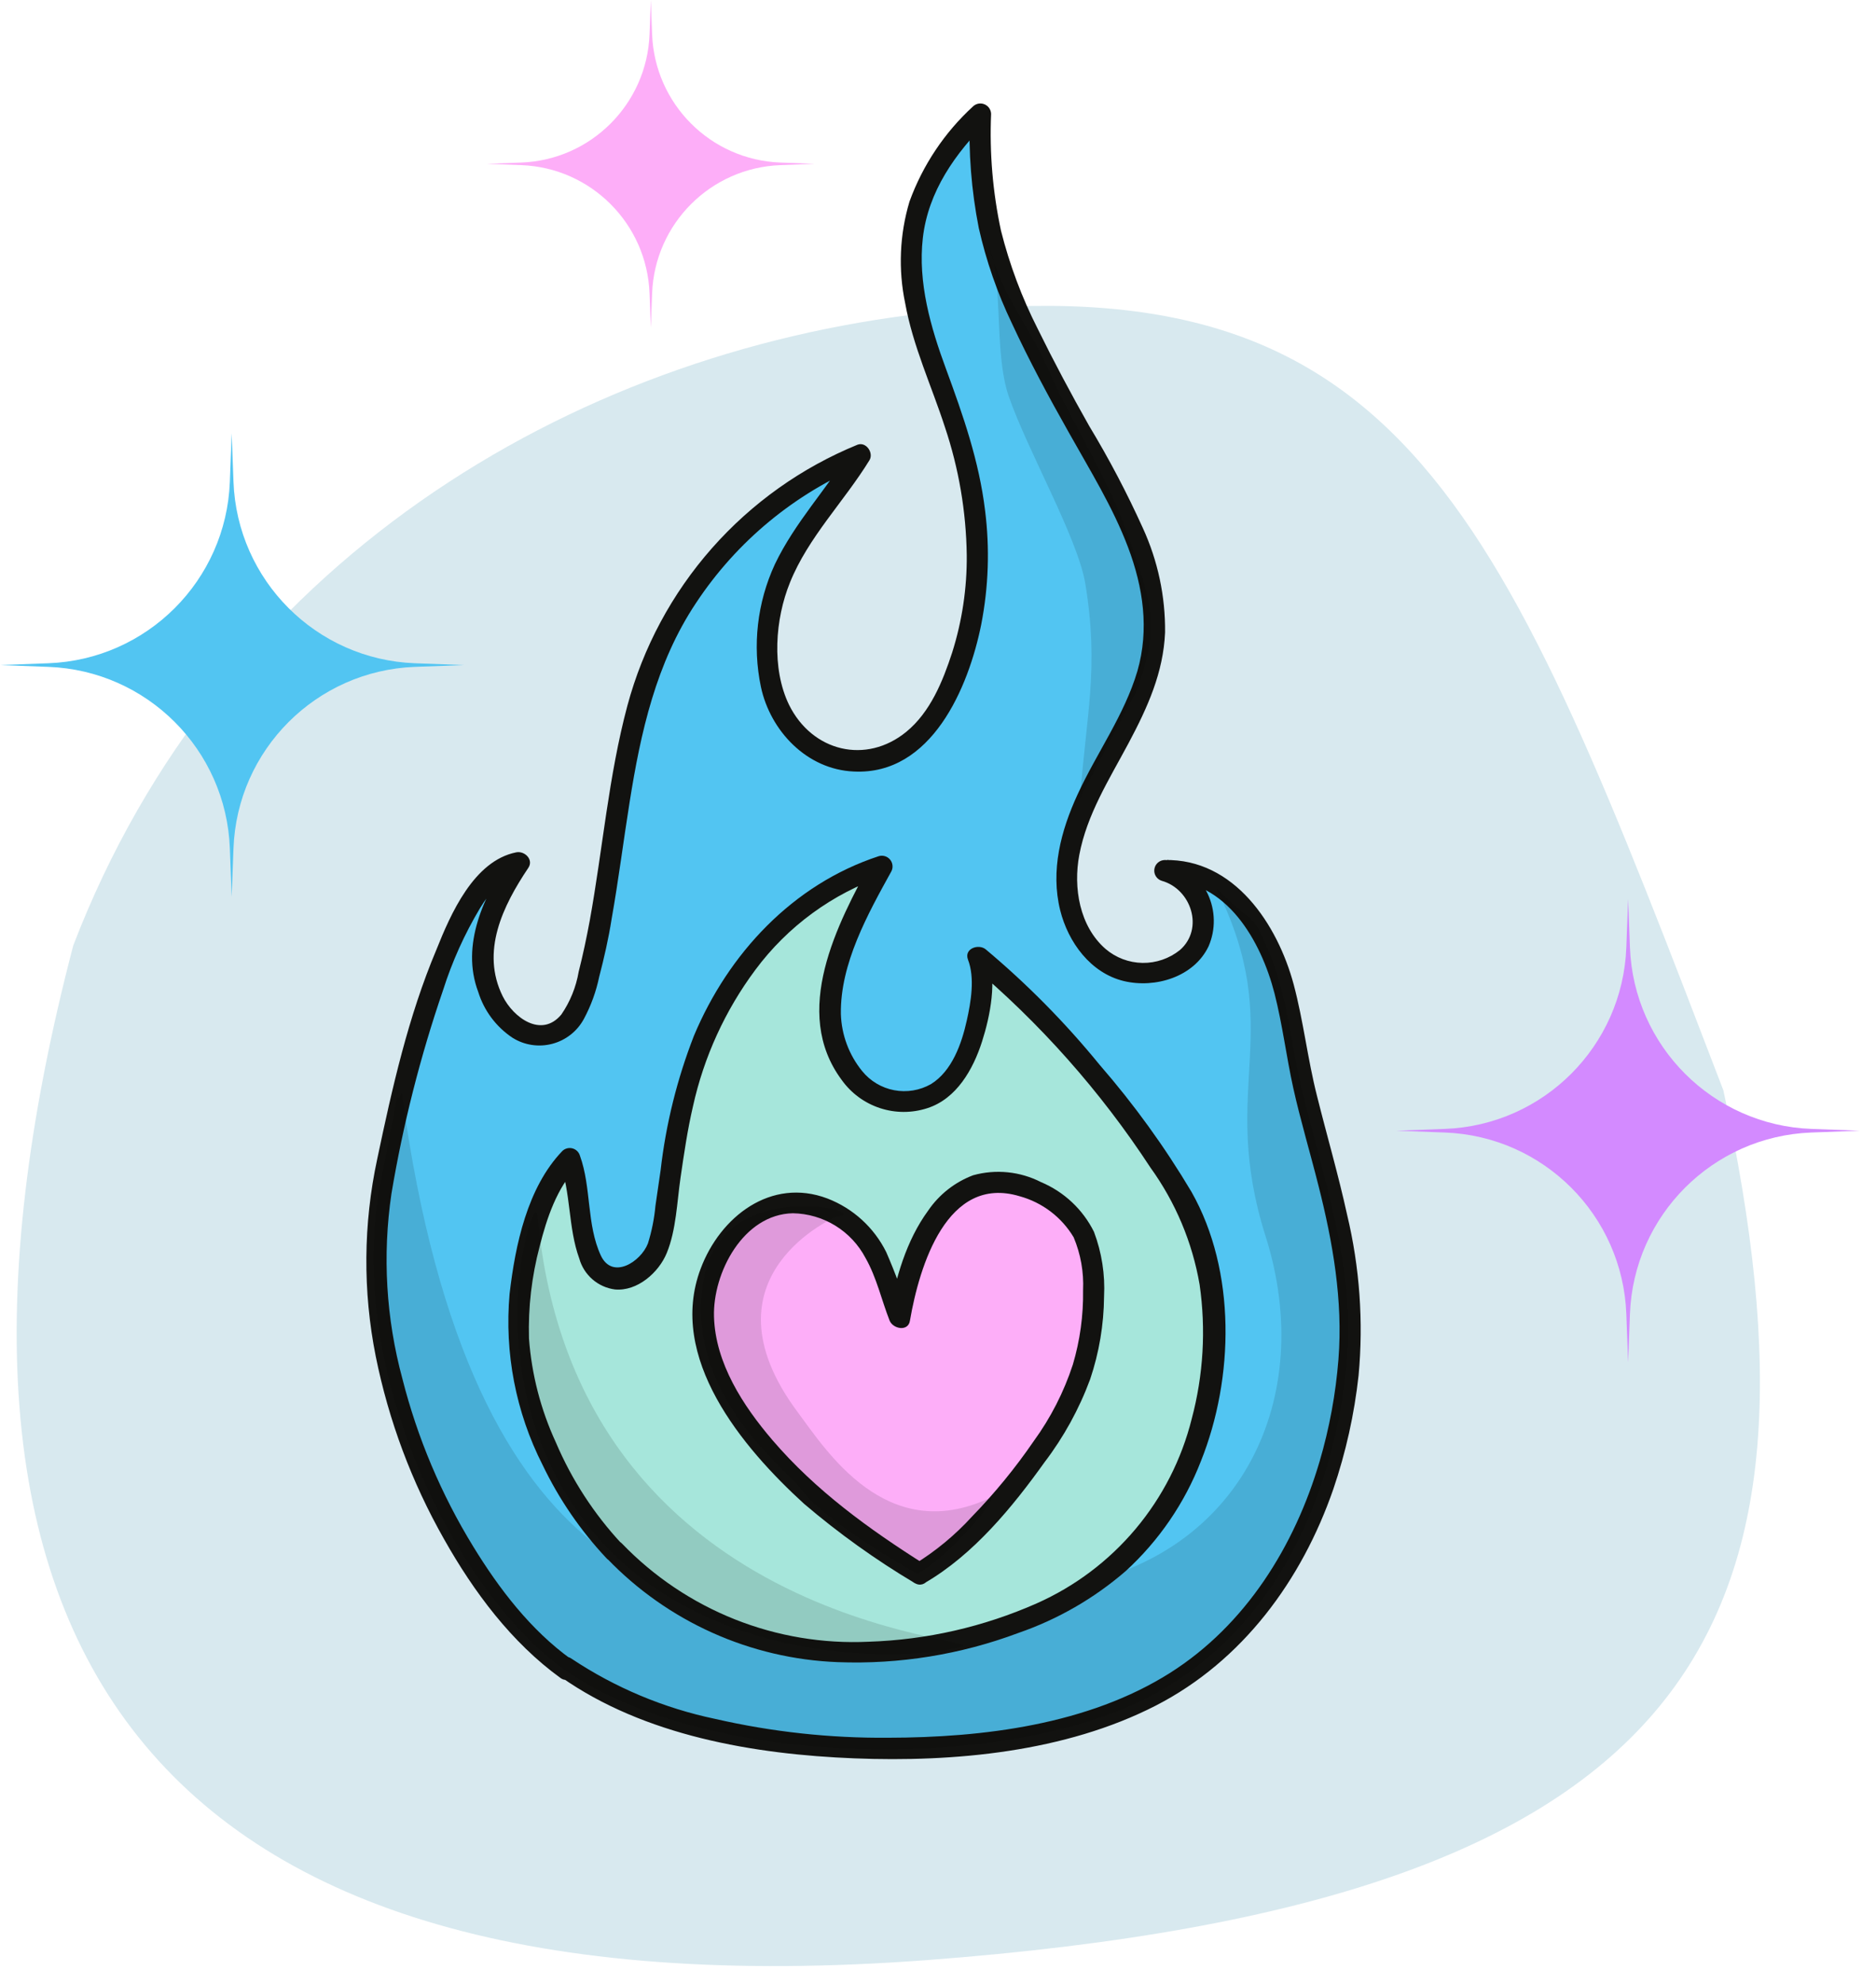
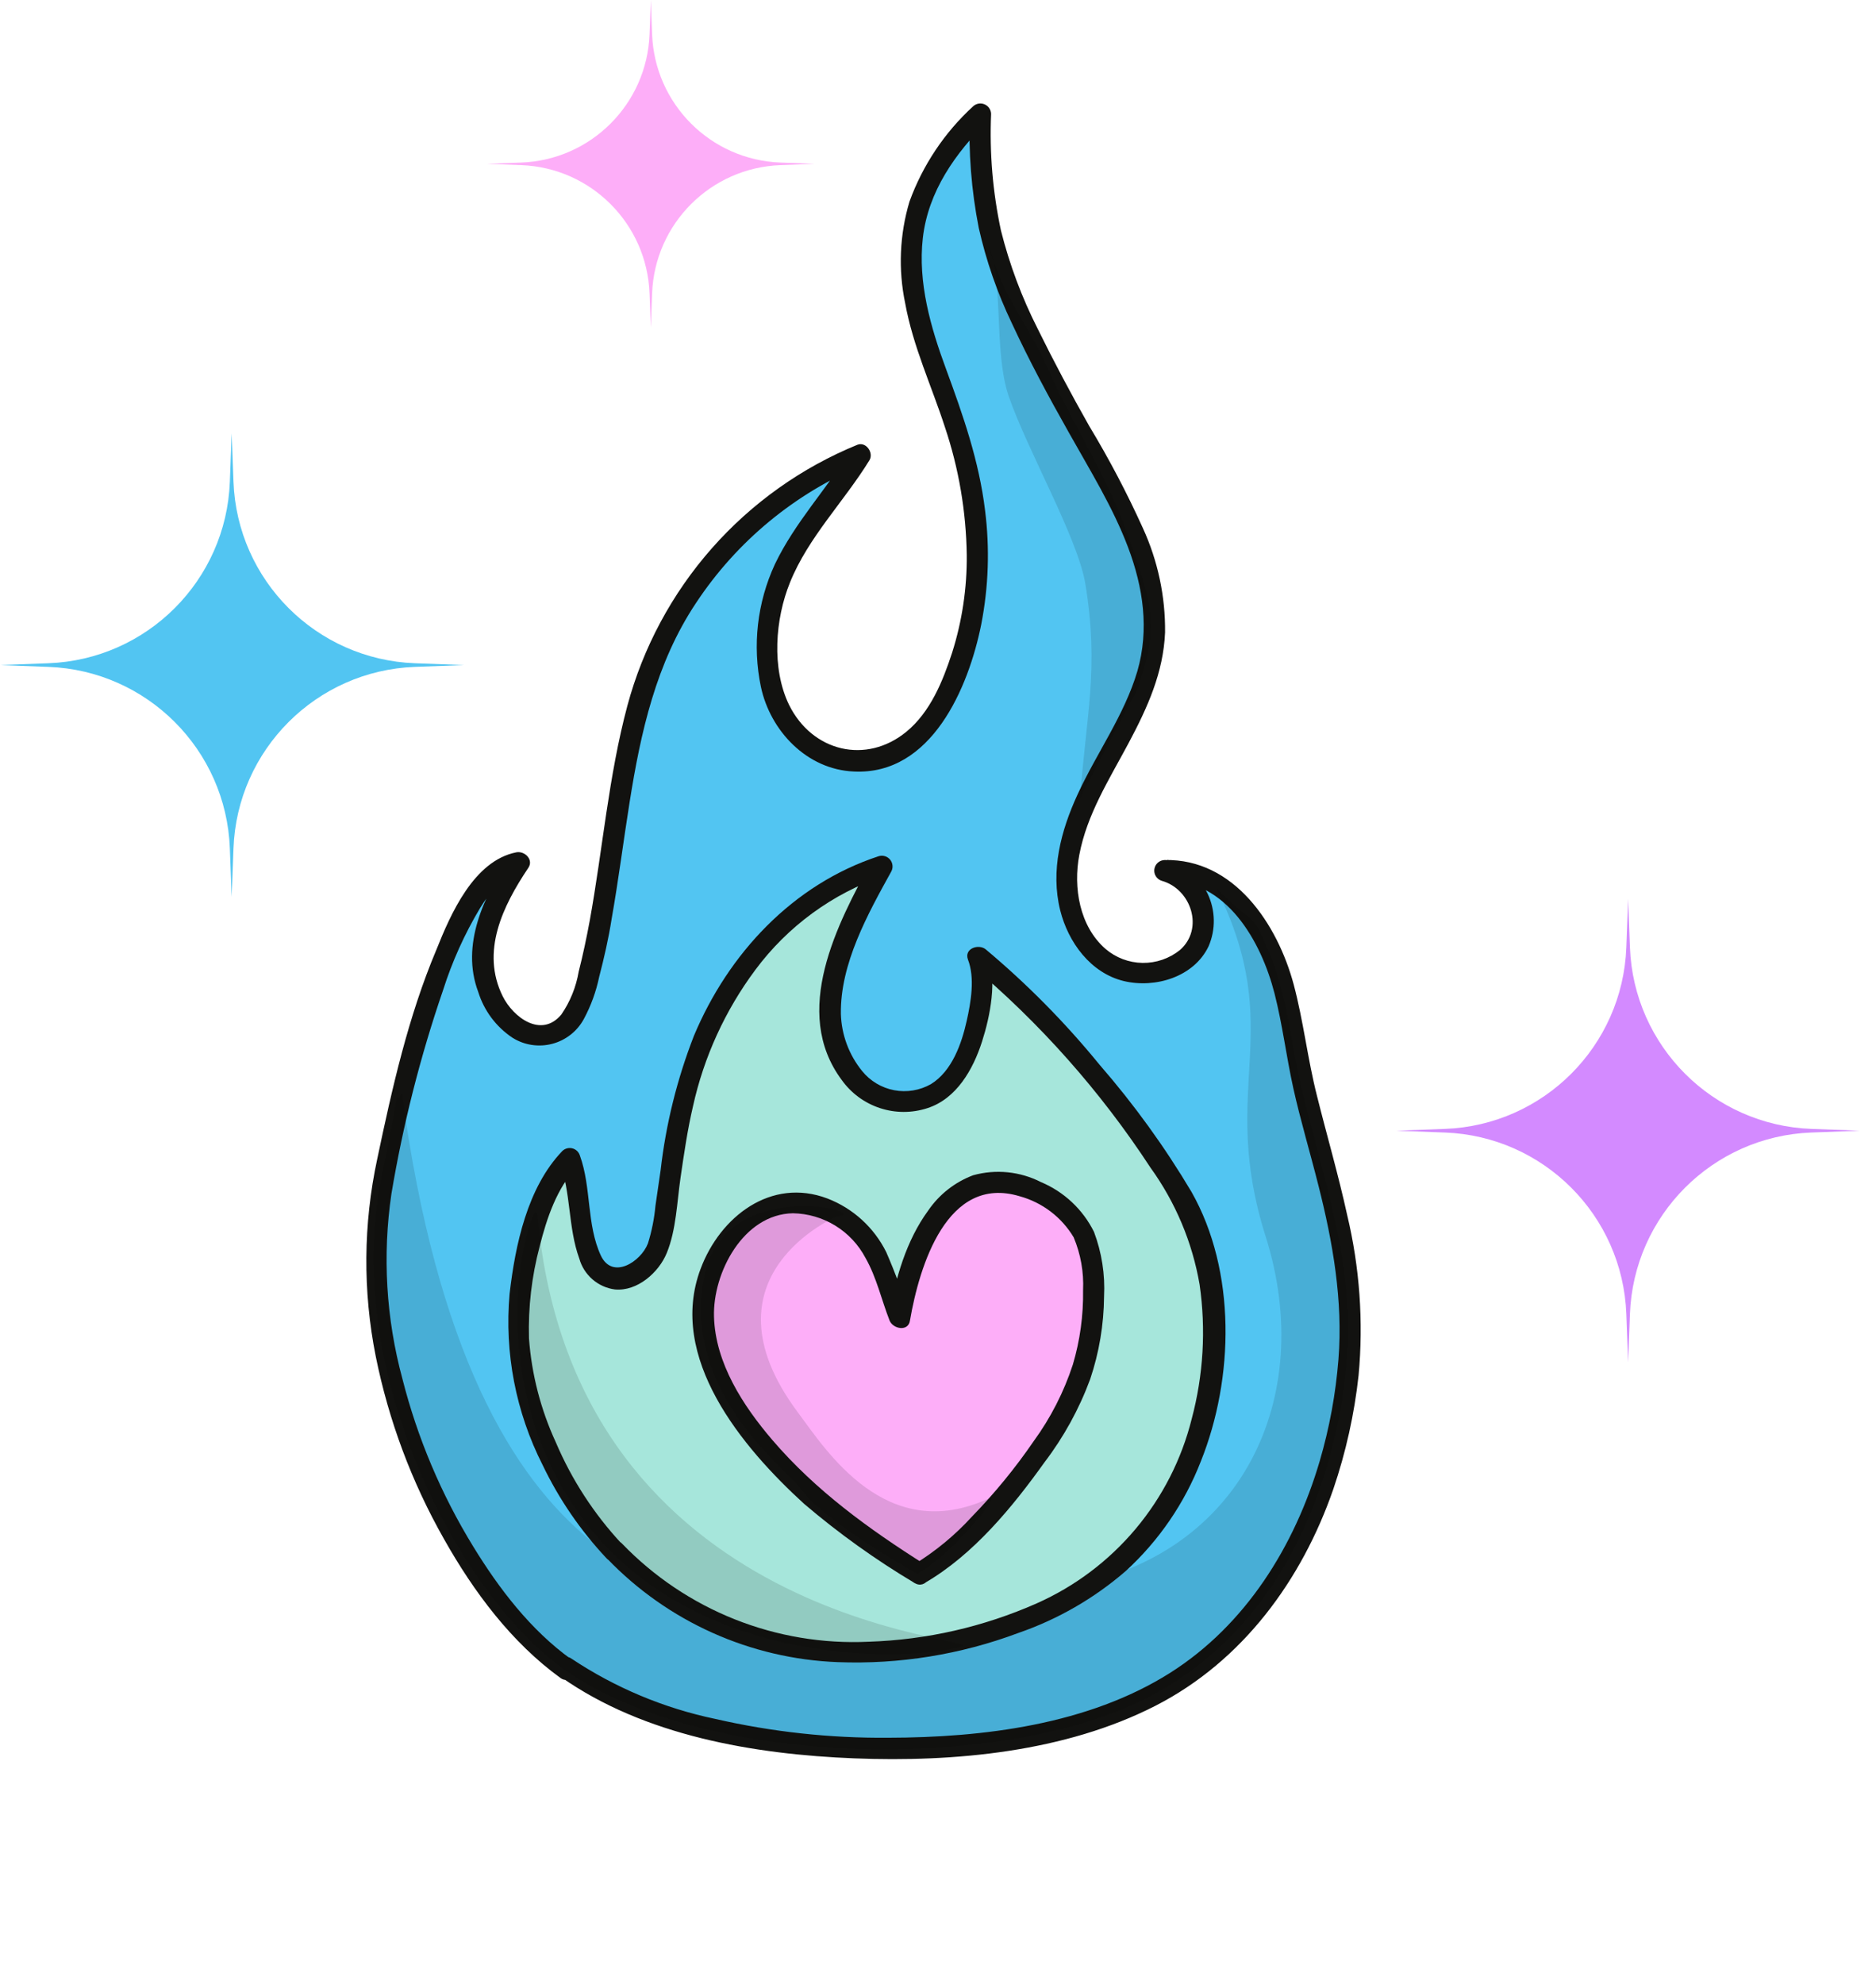
<svg xmlns="http://www.w3.org/2000/svg" width="105" height="111" viewBox="0 0 105 111" fill="none">
-   <path d="M96.457 61.002C103.007 91.232 95.284 106.41 51.851 109.671C8.148 112.933 -6.151 92.038 4.101 52.898C12.303 31.547 31.782 19.781 51.851 17.513C78.728 14.476 84.047 28.657 96.457 61.002Z" fill="#D8E9EF" />
  <path d="M91.127 50.298L91.228 53.006C91.435 58.528 95.863 62.956 101.385 63.163L104.093 63.264L101.385 63.365C95.863 63.572 91.435 68 91.228 73.522L91.127 76.23L91.026 73.522C90.819 68 86.391 63.572 80.87 63.365L78.161 63.264L80.87 63.163C86.391 62.956 90.819 58.528 91.026 53.006L91.127 50.298Z" fill="#D38AFF" />
  <path d="M12.966 24.244L13.068 26.953C13.274 32.474 17.703 36.903 23.224 37.109L25.933 37.211L23.224 37.312C17.703 37.519 13.274 41.947 13.068 47.468L12.966 50.177L12.865 47.468C12.659 41.947 8.23 37.519 2.709 37.312L0 37.211L2.709 37.109C8.23 36.903 12.659 32.474 12.865 26.953L12.966 24.244Z" fill="#52C5F2" />
  <path d="M36.427 0L36.498 1.915C36.644 5.819 39.775 8.949 43.679 9.095L45.594 9.167L43.679 9.239C39.775 9.385 36.644 12.515 36.498 16.419L36.427 18.334L36.355 16.419C36.209 12.515 33.078 9.385 29.175 9.239L27.26 9.167L29.175 9.095C33.078 8.949 36.209 5.819 36.355 1.915L36.427 0Z" fill="#FDAEF8" />
  <path d="M31.669 93.344C25.738 89.133 19.296 76.581 21.464 65.945C23.28 57.029 25.743 48.803 29.038 48.23C25.88 52.808 27.132 55.071 27.722 56.24C28.311 57.408 29.753 58.282 30.969 57.776C32.022 57.334 32.506 56.087 32.811 54.966C34.337 49.356 34.343 43.488 36.174 37.967C38.006 32.446 42.763 27.578 48.153 25.43C46.195 28.651 43.626 30.846 43.105 34.377C42.132 40.956 46.132 42.43 47.595 42.577C49.61 42.777 51.668 41.33 52.631 39.551C54.495 36.104 56.105 30.251 52.758 21.82C50.247 15.504 49.984 11.078 54.863 6.363C54.668 13.336 56.326 16.51 59.626 22.678C61.978 27.062 65.268 31.556 64.489 36.467C64.152 38.572 63.084 40.482 62.052 42.346C61.02 44.209 59.978 46.145 59.726 48.261C59.473 50.377 60.163 52.745 61.957 53.903C63.752 55.061 66.636 54.366 67.22 52.324C67.412 51.569 67.302 50.768 66.914 50.093C66.526 49.417 65.89 48.919 65.141 48.703C67.799 48.593 70.062 50.808 71.115 53.24C72.168 55.671 72.352 58.403 72.983 60.987C74.115 65.66 75.673 70.066 75.541 74.871C75.388 80.334 73.031 91.507 62.805 95.644C54.31 99.091 39.079 98.628 31.669 93.344Z" fill="#52C5F2" />
  <path d="M31.973 92.839C29.704 91.207 27.936 88.897 26.483 86.523C24.696 83.611 23.36 80.446 22.52 77.134C21.607 73.762 21.399 70.238 21.91 66.782C22.558 62.914 23.525 59.107 24.799 55.398C25.308 53.797 26 52.261 26.863 50.819C27.389 49.956 28.136 48.993 29.199 48.782L28.557 47.935C27.089 50.103 25.773 52.872 26.768 55.503C27.095 56.553 27.773 57.458 28.689 58.066C29.017 58.271 29.383 58.407 29.765 58.464C30.147 58.522 30.537 58.501 30.911 58.402C31.285 58.304 31.634 58.13 31.938 57.891C32.242 57.652 32.494 57.353 32.678 57.014C33.076 56.273 33.365 55.479 33.536 54.656C33.81 53.603 34.062 52.509 34.231 51.424C34.615 49.261 34.889 47.077 35.236 44.904C35.857 40.977 36.72 37.088 38.957 33.736C41.238 30.286 44.496 27.596 48.314 26.009L47.646 25.141C46.299 27.325 44.488 29.23 43.372 31.567C42.379 33.711 42.104 36.118 42.588 38.43C43.114 40.898 45.162 43.056 47.788 43.167C52.135 43.383 54.209 38.477 54.919 34.941C55.33 32.84 55.403 30.686 55.135 28.562C54.798 25.788 53.904 23.241 52.946 20.636C52.088 18.315 51.367 15.81 51.651 13.315C51.951 10.71 53.462 8.579 55.293 6.763L54.283 6.347C54.199 8.496 54.366 10.647 54.782 12.757C55.198 14.602 55.821 16.395 56.64 18.099C57.603 20.178 58.698 22.21 59.825 24.204C61.003 26.309 62.282 28.362 63.135 30.615C63.987 32.867 64.33 35.214 63.661 37.546C62.93 40.014 61.382 42.125 60.314 44.446C59.377 46.477 58.788 48.709 59.34 50.935C59.788 52.719 61.04 54.445 62.909 54.893C64.661 55.309 66.829 54.661 67.645 52.945C67.846 52.48 67.945 51.977 67.936 51.47C67.927 50.963 67.81 50.464 67.593 50.006C67.375 49.547 67.063 49.141 66.677 48.813C66.29 48.485 65.838 48.243 65.351 48.103L65.193 49.267C68.645 49.193 70.587 52.672 71.335 55.582C71.782 57.335 71.998 59.129 72.387 60.887C72.777 62.645 73.34 64.529 73.798 66.35C74.598 69.508 75.171 72.76 74.913 76.055C74.761 77.988 74.408 79.9 73.861 81.76C72.466 86.497 69.729 90.912 65.493 93.597C60.893 96.502 55.025 97.218 49.704 97.228C46.451 97.254 43.206 96.901 40.036 96.175C37.165 95.575 34.435 94.432 31.994 92.807C31.368 92.365 30.778 93.391 31.394 93.828C36.067 97.118 42.22 98.16 47.814 98.381C53.409 98.602 59.614 98.033 64.693 95.428C69.55 92.933 72.866 88.402 74.624 83.323C75.328 81.259 75.803 79.123 76.04 76.955C76.319 73.944 76.102 70.907 75.398 67.966C74.908 65.729 74.266 63.535 73.713 61.319C73.187 59.256 72.956 57.135 72.408 55.082C71.503 51.719 69.082 48.035 65.182 48.119C65.041 48.123 64.906 48.177 64.801 48.271C64.696 48.365 64.628 48.494 64.609 48.634C64.59 48.773 64.621 48.916 64.698 49.034C64.774 49.153 64.889 49.241 65.024 49.282C66.677 49.745 67.403 51.967 66.04 53.156C65.447 53.632 64.707 53.886 63.947 53.875C63.187 53.863 62.455 53.587 61.877 53.093C60.419 51.824 60.061 49.661 60.409 47.83C60.835 45.567 62.077 43.619 63.156 41.598C64.235 39.577 65.114 37.625 65.209 35.388C65.231 33.373 64.806 31.378 63.966 29.546C63.078 27.584 62.075 25.675 60.961 23.831C59.951 22.047 58.982 20.231 58.077 18.389C57.191 16.643 56.503 14.803 56.025 12.905C55.565 10.76 55.379 8.565 55.472 6.373C55.469 6.258 55.432 6.145 55.367 6.05C55.301 5.955 55.21 5.88 55.103 5.836C54.996 5.791 54.879 5.779 54.765 5.799C54.651 5.82 54.546 5.873 54.462 5.952C52.864 7.416 51.644 9.243 50.904 11.278C50.352 13.123 50.268 15.077 50.662 16.962C51.099 19.378 52.135 21.578 52.888 23.899C53.664 26.209 54.076 28.625 54.109 31.062C54.125 32.909 53.85 34.748 53.293 36.509C52.767 38.125 52.067 39.846 50.725 40.946C48.477 42.783 45.462 42.062 44.162 39.435C43.172 37.388 43.388 34.625 44.215 32.593C45.23 30.067 47.246 28.057 48.662 25.752C48.914 25.346 48.483 24.699 47.993 24.883C44.867 26.161 42.079 28.143 39.845 30.675C37.611 33.208 35.992 36.222 35.115 39.483C34.062 43.419 33.736 47.498 33.01 51.498C32.831 52.461 32.631 53.419 32.389 54.366C32.243 55.225 31.913 56.042 31.42 56.761C30.305 58.103 28.731 56.935 28.136 55.74C26.899 53.245 28.136 50.693 29.568 48.561C29.883 48.098 29.368 47.598 28.899 47.688C26.515 48.156 25.215 51.161 24.426 53.135C22.847 56.877 21.947 60.887 21.115 64.84C20.331 68.479 20.302 72.241 21.031 75.892C21.755 79.48 23.044 82.93 24.852 86.113C26.51 89.055 28.626 91.902 31.389 93.897C31.994 94.307 32.583 93.281 31.973 92.839Z" fill="#121210" />
  <path opacity="0.12" d="M44.8 90.009C39.489 89.561 26.379 90.009 22.49 61.147C21.706 62.783 23.148 57.063 21.332 65.978C19.164 76.615 25.6 89.135 31.537 93.377C38.963 98.64 54.168 99.124 62.704 95.677C72.93 91.54 75.288 80.367 75.441 74.904C75.572 70.099 74.014 65.694 72.877 61.02C72.241 58.431 72.067 55.694 71.014 53.247C69.962 50.8 70.399 52.021 68.094 49.716C72.067 57.789 68.151 60.694 70.841 69.189C73.683 78.178 69.525 87.035 59.788 88.751C57.873 89.088 54.91 89.277 50.099 89.867C50.136 89.856 46.147 90.098 44.8 90.009Z" fill="black" />
  <path opacity="0.12" d="M63.684 38.513C64.894 34.887 64.542 33.776 62.821 29.134C61.9 26.634 59.705 23.071 58.652 20.629C57.6 18.187 56.237 16.887 55.305 13.693C56.189 15.493 55.605 19.64 56.447 22.14C57.5 25.198 60.321 30.092 60.747 32.666C61.531 37.439 60.784 40.034 60.458 44.623L63.684 38.513Z" fill="black" />
  <path d="M34.387 86.795C31.589 83.804 29.755 80.041 29.124 75.995C28.64 72.948 29.729 67.048 31.897 64.848C32.376 66.059 32.503 70.285 33.476 71.111C34.45 71.937 35.424 71.558 36.308 70.585C36.762 69.996 37.031 69.285 37.081 68.543C37.782 64.138 37.913 61.011 39.866 57.001C41.781 53.075 45.129 49.754 49.307 48.433C47.823 51.196 46.455 54.122 46.455 56.738C46.455 58.317 47.76 62.401 51.534 61.527C54.649 60.812 55.334 54.996 54.728 53.543C58.633 56.701 63.496 62.522 66.065 66.838C68.633 71.153 68.433 77.727 66.344 82.295C64.086 87.232 60.554 89.553 56.344 91.005C52.481 92.326 42.055 94.894 34.387 86.795Z" fill="#A6E6DB" />
  <path d="M34.796 86.372C33.248 84.711 32.001 82.793 31.112 80.704C30.265 78.869 29.755 76.898 29.607 74.883C29.558 73.145 29.76 71.41 30.206 69.73C30.606 68.151 31.17 66.457 32.312 65.267L31.322 65.004C31.964 66.73 31.791 68.688 32.422 70.415C32.548 70.867 32.804 71.272 33.159 71.58C33.514 71.888 33.951 72.085 34.417 72.146C35.669 72.262 36.875 71.199 37.322 70.099C37.848 68.809 37.89 67.262 38.09 65.888C38.29 64.515 38.48 63.215 38.785 61.904C39.395 59.141 40.584 56.538 42.274 54.268C44.088 51.824 46.6 49.989 49.48 49.005L48.811 48.136C46.848 51.699 44.28 56.62 47.111 60.425C47.638 61.163 48.386 61.714 49.248 61.998C50.109 62.282 51.038 62.284 51.9 62.004C53.542 61.478 54.469 59.825 54.964 58.278C55.421 56.852 55.832 54.82 55.269 53.357L54.279 53.936C58.189 57.217 61.595 61.054 64.389 65.325C65.793 67.27 66.735 69.509 67.142 71.872C67.504 74.382 67.354 76.938 66.7 79.388C66.134 81.654 65.058 83.762 63.555 85.55C62.052 87.338 60.162 88.761 58.026 89.709C55.057 91.022 51.862 91.752 48.616 91.856C46.059 91.976 43.506 91.548 41.127 90.603C38.749 89.657 36.599 88.215 34.822 86.372C34.296 85.819 33.459 86.661 33.985 87.209C37.375 90.736 42.001 92.811 46.89 92.998C50.333 93.13 53.768 92.575 56.995 91.366C59.201 90.605 61.241 89.43 63.005 87.903C64.864 86.204 66.305 84.099 67.216 81.751C69.073 77.109 69.2 71.12 66.689 66.688C65.191 64.169 63.47 61.79 61.547 59.578C59.63 57.227 57.494 55.063 55.169 53.115C54.764 52.789 53.942 53.078 54.179 53.694C54.574 54.72 54.342 56.068 54.111 57.099C53.827 58.383 53.29 59.925 52.106 60.657C51.481 61.011 50.751 61.132 50.045 60.998C49.34 60.864 48.705 60.484 48.253 59.925C47.517 59.02 47.099 57.897 47.064 56.731C47.022 53.915 48.569 51.142 49.89 48.752C49.944 48.647 49.966 48.529 49.952 48.411C49.939 48.294 49.892 48.183 49.816 48.093C49.74 48.002 49.639 47.936 49.526 47.903C49.413 47.869 49.292 47.87 49.179 47.905C44.364 49.484 40.759 53.368 38.838 57.957C37.897 60.372 37.27 62.898 36.975 65.473C36.875 66.136 36.785 66.804 36.685 67.467C36.62 68.182 36.479 68.888 36.264 69.573C35.869 70.594 34.285 71.62 33.633 70.257C32.822 68.515 33.106 66.441 32.459 64.662C32.43 64.563 32.377 64.473 32.303 64.401C32.229 64.329 32.137 64.278 32.038 64.252C31.938 64.226 31.833 64.226 31.733 64.253C31.634 64.279 31.543 64.332 31.47 64.404C29.512 66.446 28.838 69.667 28.522 72.388C28.228 75.691 28.869 79.01 30.37 81.967C31.287 83.878 32.492 85.637 33.943 87.182C34.48 87.766 35.317 86.93 34.796 86.372Z" fill="#121210" />
  <path opacity="0.12" d="M33.099 85.59C26.258 77.17 29.942 66.46 30.079 67.949C32.121 91.143 55.672 91.632 53.825 92.127C50.888 92.943 39.441 93.364 33.099 85.59Z" fill="black" />
  <path d="M51.466 88.051C53.713 86.793 57.076 83.183 59.36 79.383C61.539 75.752 61.465 71.304 60.786 69.383C60.108 67.462 57.334 65.905 55.297 66.183C51.613 66.71 50.561 72.61 50.345 73.741C49.687 72.089 49.229 68.799 46.134 67.636C43.04 66.473 41.04 68.689 40.177 70.268C36.956 76.115 43.966 82.246 44.913 83.257C46.482 84.899 51.466 88.051 51.466 88.051Z" fill="#FDAEF8" />
  <path d="M51.763 88.566C54.484 86.987 56.668 84.324 58.462 81.814C59.539 80.402 60.399 78.837 61.015 77.172C61.518 75.681 61.781 74.119 61.794 72.546C61.858 71.313 61.666 70.08 61.231 68.925C60.609 67.671 59.557 66.683 58.268 66.141C57.094 65.541 55.738 65.404 54.468 65.756C53.446 66.14 52.568 66.829 51.952 67.73C50.721 69.409 50.11 71.546 49.768 73.572H50.91C50.538 72.379 50.103 71.207 49.605 70.061C48.922 68.682 47.746 67.609 46.31 67.056C43.153 65.862 40.31 68.072 39.216 70.983C37.337 75.967 41.542 80.982 45.005 84.14C46.936 85.787 49.003 87.267 51.184 88.566C51.831 88.977 52.426 87.95 51.784 87.545C48.626 85.55 45.663 83.408 43.231 80.572C41.595 78.661 40.037 76.272 39.963 73.672C39.889 71.219 41.6 67.935 44.379 67.883C45.218 67.897 46.038 68.136 46.753 68.576C47.468 69.016 48.051 69.64 48.442 70.382C49.068 71.483 49.331 72.714 49.789 73.882C49.978 74.361 50.842 74.525 50.931 73.882C51.457 70.84 52.999 65.704 57.068 66.93C58.336 67.277 59.42 68.101 60.094 69.23C60.486 70.165 60.666 71.175 60.62 72.188C60.641 73.597 60.448 75 60.047 76.351C59.545 77.887 58.804 79.334 57.852 80.64C56.825 82.139 55.671 83.547 54.405 84.85C53.458 85.889 52.37 86.789 51.173 87.524C51.035 87.602 50.934 87.732 50.891 87.885C50.849 88.038 50.869 88.202 50.947 88.34C51.025 88.478 51.155 88.579 51.308 88.622C51.461 88.664 51.624 88.644 51.763 88.566Z" fill="#121210" />
  <path opacity="0.12" d="M51.332 88.055C53.132 87.108 56.248 83.403 55.332 83.845C49.59 86.476 46.238 81.145 44.648 79.013C38.959 71.372 46.864 68.045 46.864 68.045C49.032 67.872 40.548 65.661 39.417 71.424C38.122 77.971 44.154 82.308 44.785 83.25C46.075 85.118 51.332 88.055 51.332 88.055Z" fill="black" />
</svg>